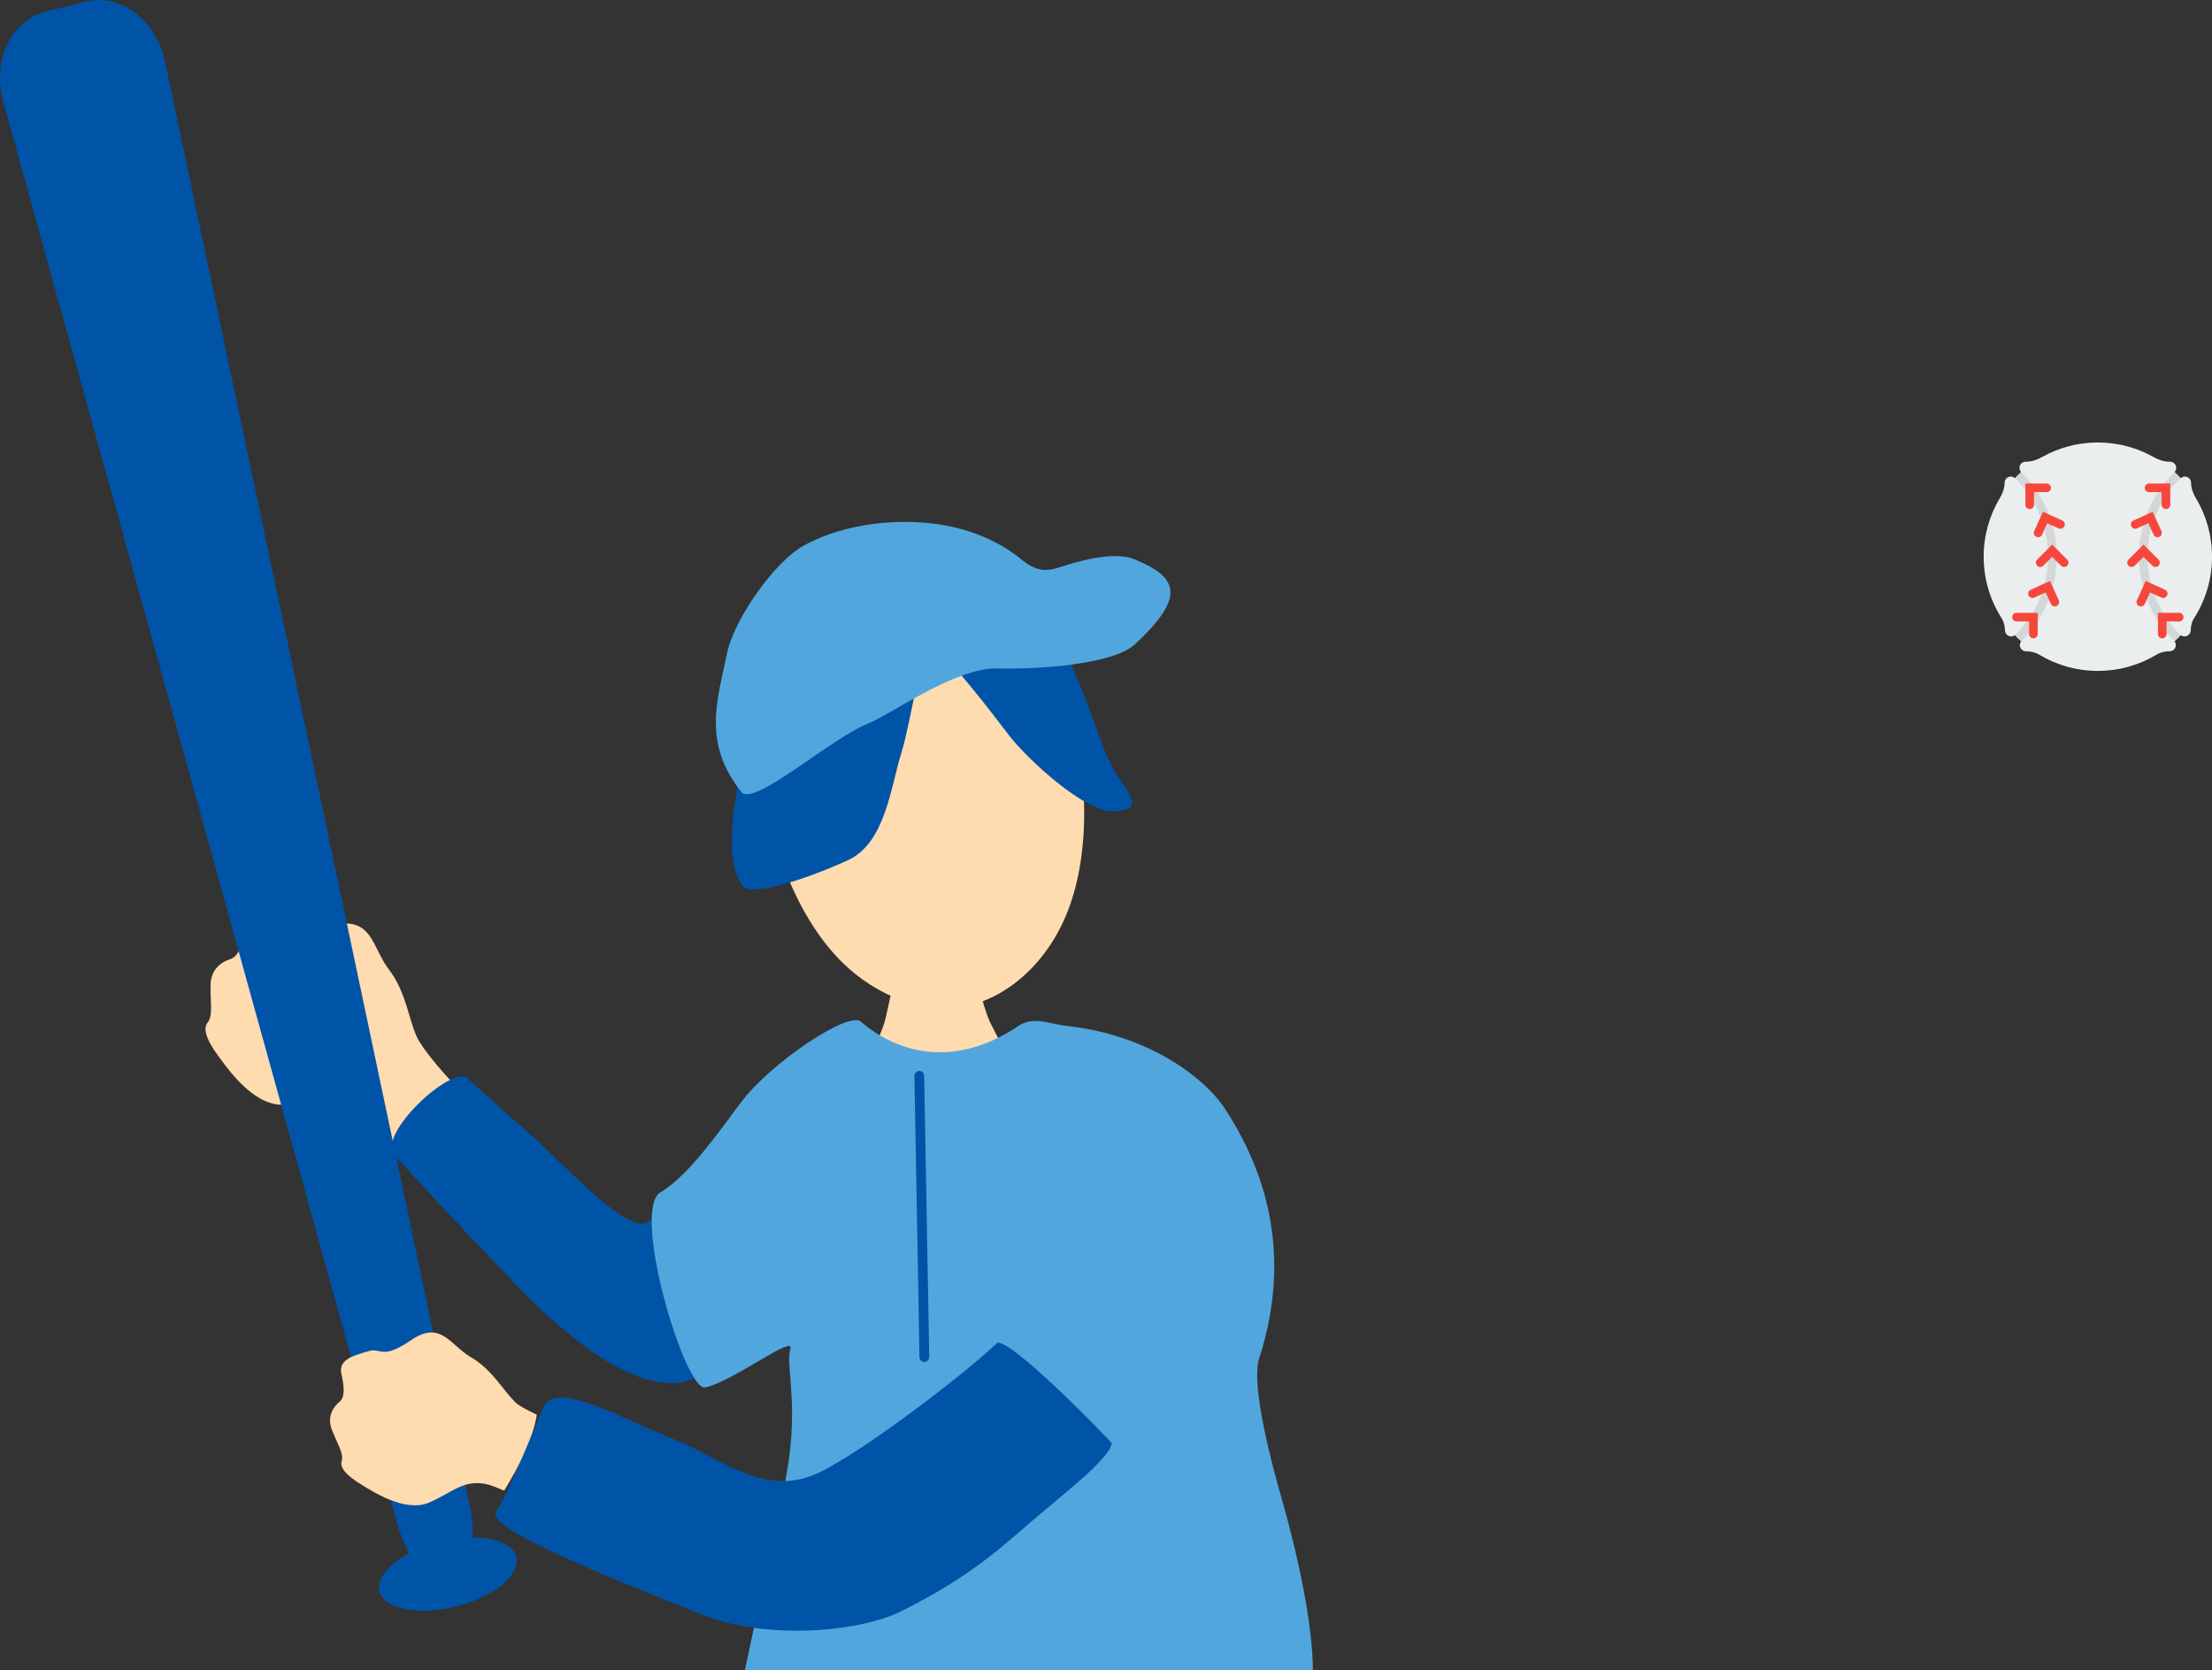
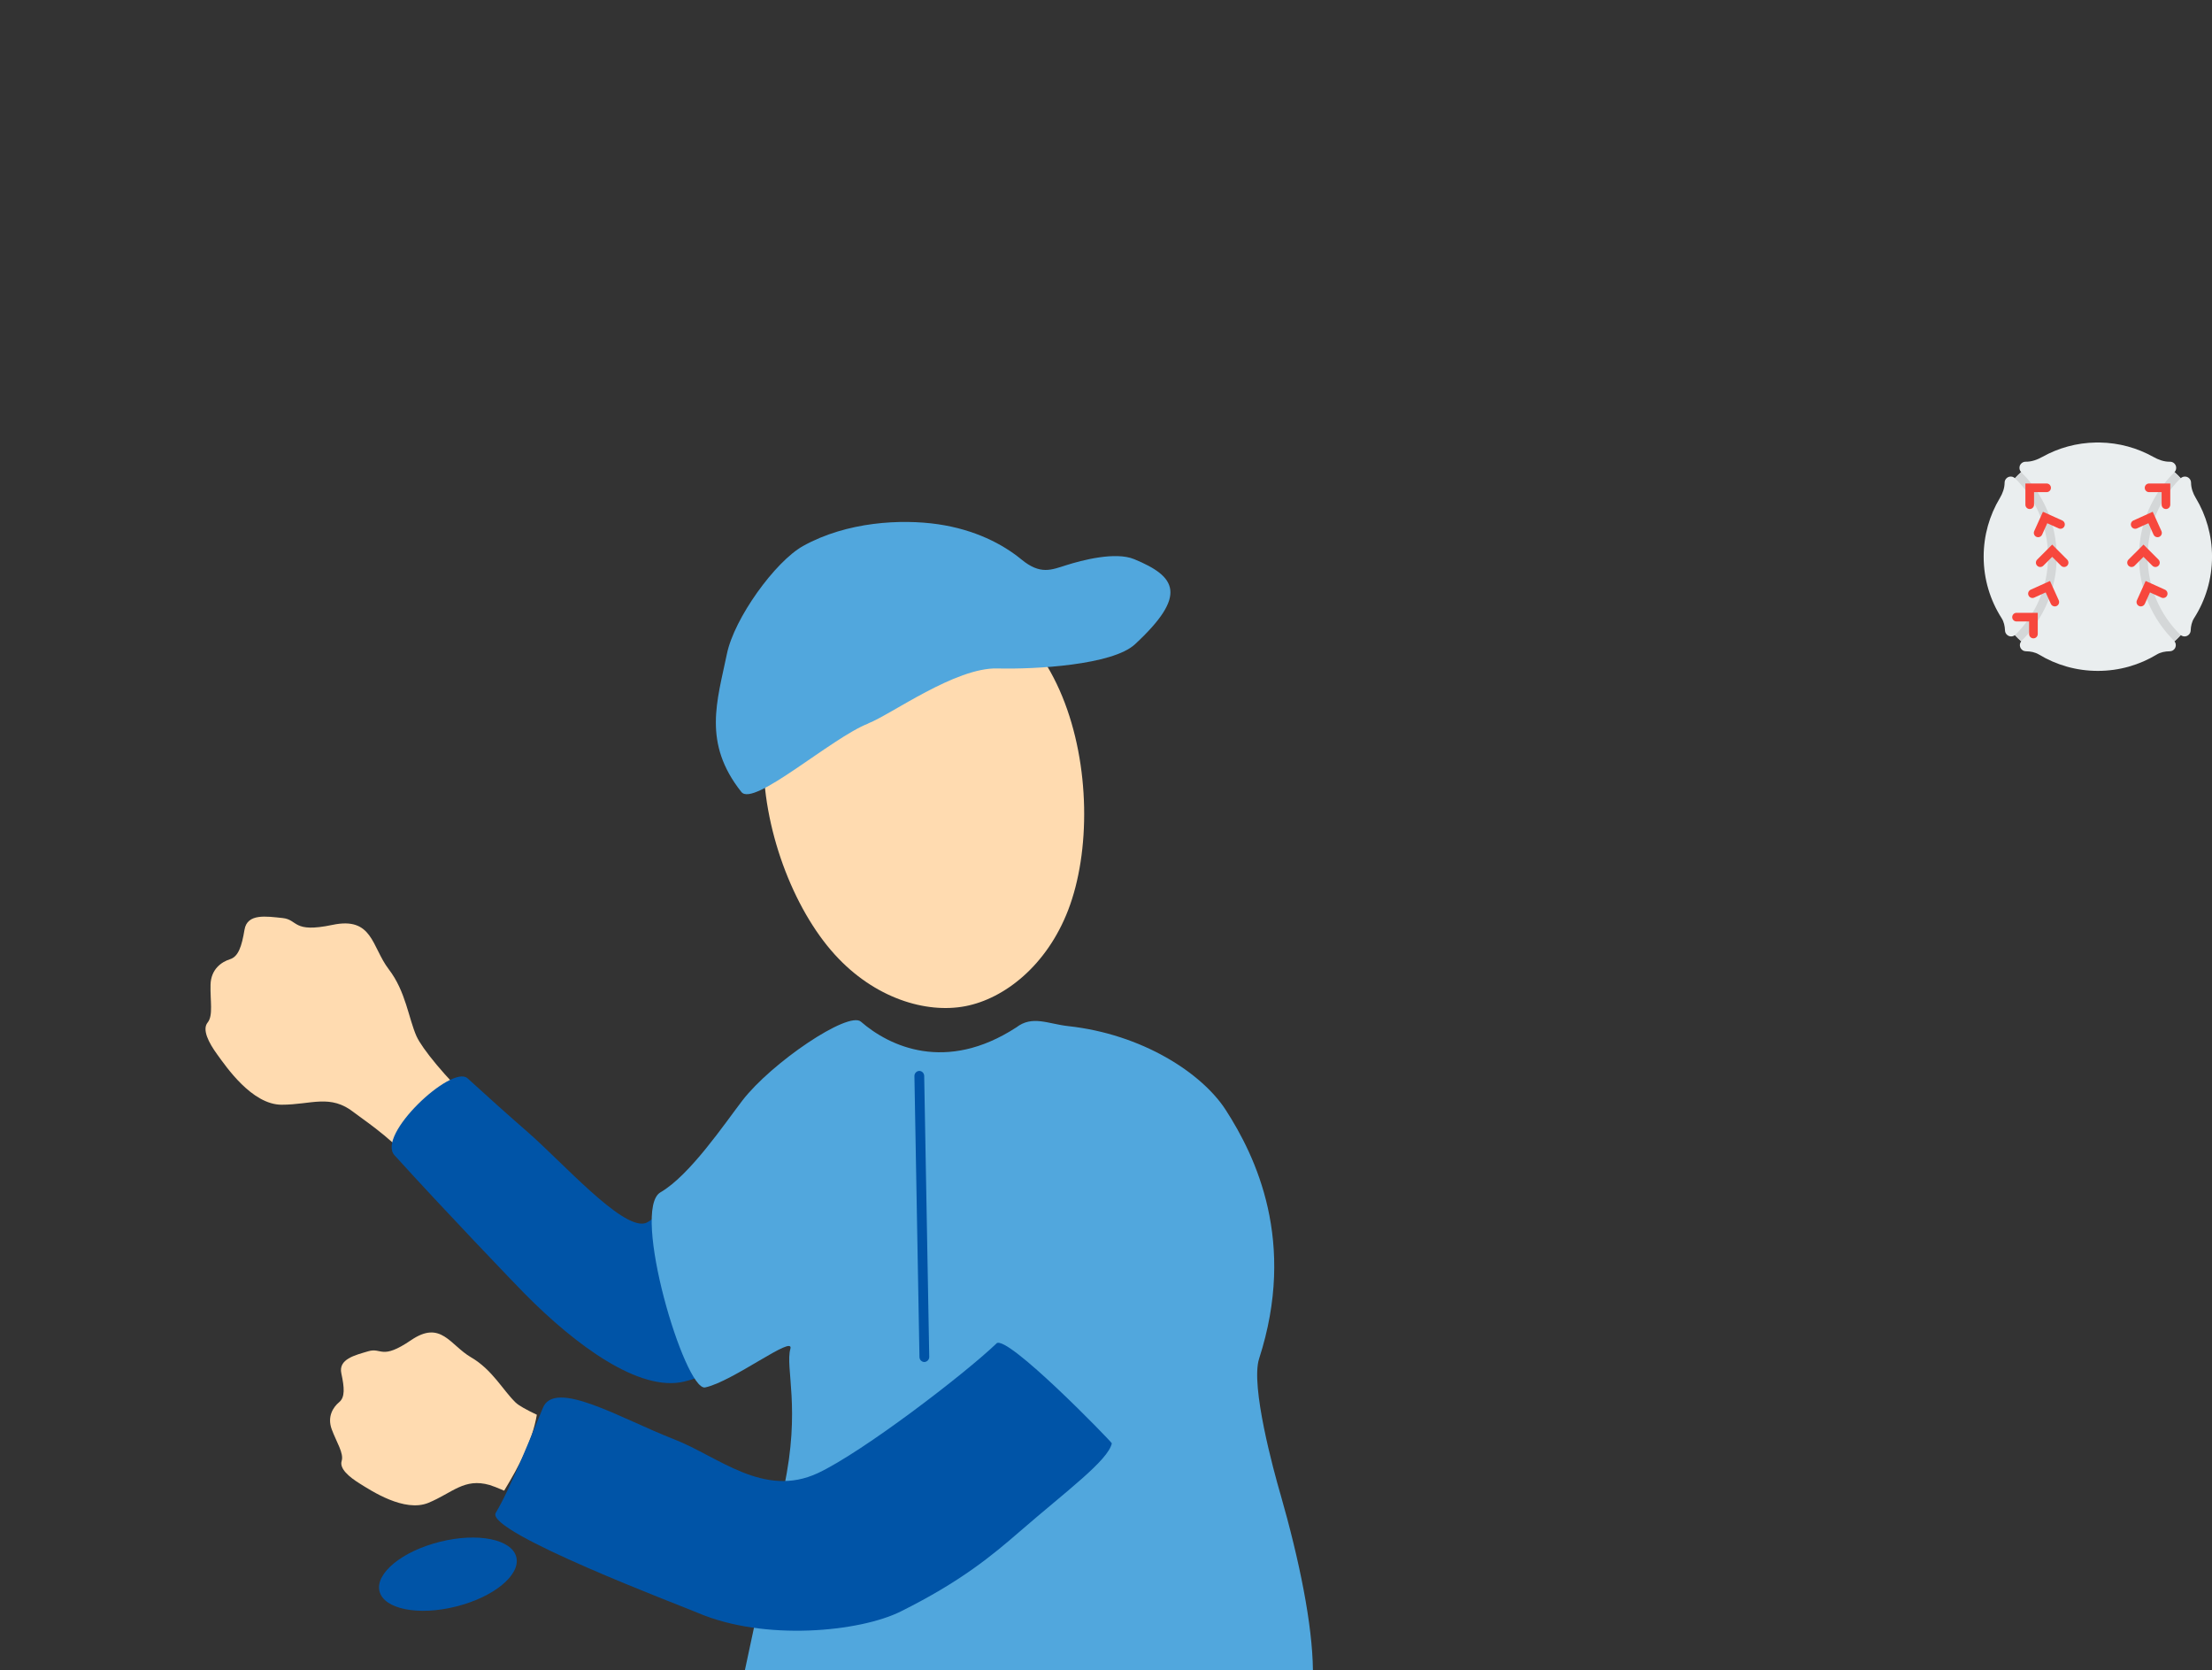
<svg xmlns="http://www.w3.org/2000/svg" width="155" height="117" viewBox="0 0 155 117" fill="none">
  <rect x="0" y="0" width="155" height="117" fill="#333333" stroke="none" />
  <g clip-path="url(#clip0_1_113)">
    <path d="M29.191 72.609C28.618 71.314 28.438 69.463 27.24 67.901C26.043 66.339 26.125 64.198 23.301 64.793C20.477 65.387 20.914 64.427 19.792 64.313C18.67 64.198 17.322 63.97 17.133 65.135C16.938 66.301 16.704 67.017 16.117 67.2C15.537 67.383 14.776 67.886 14.753 68.998C14.723 70.11 14.949 71.146 14.55 71.634C14.151 72.121 14.61 73.035 15.228 73.881C15.845 74.727 17.653 77.393 19.739 77.393C21.825 77.393 23.143 76.616 24.815 77.942C25.282 78.315 27.172 79.534 28.663 81.179C30.765 83.023 35.012 79.435 33.242 77.355C31.247 75.542 29.544 73.401 29.198 72.617L29.191 72.609Z" fill="#FFDBB0" />
    <path d="M59.835 80.981C58.848 79.138 56.995 76.86 54.661 76.799C51.822 76.723 46.715 85.377 45.164 85.704C43.507 86.055 39.44 81.454 36.948 79.282C35.78 78.269 33.89 76.578 32.753 75.534C31.646 74.574 26.329 79.534 27.654 80.943C31.006 84.646 36.097 89.956 36.767 90.633C40.359 94.267 44.81 97.535 47.935 96.789C52.266 95.753 54.759 91.822 56.137 89.666C59.797 83.952 59.872 81.05 59.835 80.981Z" fill="#0054A7" />
-     <path d="M62.998 66.804C63.404 66.804 67.486 66.659 67.998 66.613C68.202 67.459 68.864 70.575 69.377 71.618C69.889 72.655 71.779 76.288 72.284 76.806C71.365 78.224 60.799 78.178 58.758 76.806C59.827 76.288 61.77 72.746 62.079 71.238C62.388 69.729 62.998 67.368 62.998 66.804Z" fill="#FFDBB0" />
-     <path d="M90.652 115.08C90.652 115.08 69.979 115.819 59.066 117H91.217C90.923 115.88 90.697 115.179 90.652 115.08Z" fill="#51A7DD" />
+     <path d="M90.652 115.08C90.652 115.08 69.979 115.819 59.066 117C90.923 115.88 90.697 115.179 90.652 115.08Z" fill="#51A7DD" />
    <path d="M89.711 104.636C89.259 103.074 87.617 97.094 88.227 95.189C90.878 86.992 87.986 81.004 85.885 77.751C84.213 75.169 80.033 72.449 74.844 71.885C73.451 71.733 72.336 71.108 71.214 71.977C66.274 75.184 62.312 73.302 60.324 71.573C59.443 70.811 54.058 74.445 52.01 77.111C50.782 78.711 48.335 82.345 46.286 83.526C44.185 84.729 47.973 97.421 49.404 97.2C51.347 96.797 55.678 93.452 55.384 94.496C55.007 95.814 56.129 98.655 54.932 104.209C54.111 108.026 52.959 113.419 52.198 117H92C91.962 113.8 91.066 109.359 89.711 104.628V104.636Z" fill="#51A7DD" />
    <path d="M58.494 66.872C61.273 69.935 64.88 71.017 67.637 70.491C70.393 69.965 73.361 67.627 74.852 63.749C77.969 55.643 74.822 39.325 62.275 41.717C49.728 44.109 52.672 60.465 58.494 66.872Z" fill="#FFDBB0" />
-     <path d="M62.523 40.422C65.091 39.287 71.146 40.559 73.541 43.942C75.936 47.324 76.945 52.154 78.082 53.99C79.227 55.826 80.184 56.672 78.135 56.847C76.087 57.022 71.937 53.114 70.74 51.56C69.542 50.006 66.206 45.564 65.332 45.458C64.459 45.351 63.901 50.379 63.163 52.733C62.425 55.087 62.041 59.056 59.435 60.252C56.83 61.456 52.642 62.911 52.025 62.042C50.436 59.81 51.791 54.79 52.326 51.613C52.853 48.429 53.313 43.157 56.438 41.862C59.563 40.567 61.823 40.079 62.531 40.43L62.523 40.422Z" fill="#0054A7" />
    <path d="M60.844 50.676C62.463 50.044 66.951 46.745 69.896 46.829C72.532 46.898 77.954 46.593 79.528 45.138C83.256 41.679 82.42 40.392 79.476 39.173C78.15 38.624 75.785 39.257 74.724 39.592C73.662 39.927 72.901 40.285 71.576 39.196C70.25 38.106 68.292 37.1 65.731 36.727C63.171 36.354 59.353 36.537 56.272 38.251C54.329 39.333 51.445 43.309 50.933 45.823C50.255 49.114 49.216 52.04 51.95 55.483C52.808 56.565 58.238 51.705 60.844 50.684V50.676Z" fill="#51A7DD" />
-     <path d="M32.881 105.283C33.499 108.201 32.926 110.86 31.616 111.187C30.305 111.515 28.581 109.435 27.783 106.556L0.234 7.146C-0.565 4.274 0.769 1.425 3.194 0.823L6.025 0.114C8.45 -0.495 10.943 1.402 11.561 4.32L32.874 105.291L32.881 105.283Z" fill="#0054A7" />
    <path d="M36.179 109.085C36.488 110.342 34.59 111.896 31.939 112.551C29.296 113.214 26.901 112.726 26.592 111.477C26.284 110.227 28.181 108.666 30.832 108.011C33.476 107.348 35.871 107.835 36.179 109.085Z" fill="#0054A7" />
    <path d="M36.127 98.252C35.238 97.391 34.492 95.951 33.009 95.09C31.525 94.222 30.9 92.462 28.806 93.886C26.713 95.311 26.758 94.382 25.809 94.663C24.86 94.945 23.7 95.212 23.919 96.218C24.137 97.223 24.182 97.886 23.768 98.229C23.354 98.572 22.91 99.234 23.248 100.141C23.587 101.048 24.107 101.817 23.941 102.35C23.776 102.884 24.446 103.462 25.222 103.942C25.997 104.422 28.332 105.976 30.019 105.283C31.713 104.582 32.527 103.523 34.312 104.034C34.515 104.095 34.869 104.232 35.328 104.43C36.383 102.685 37.294 100.987 37.618 99.112C36.88 98.762 36.345 98.465 36.127 98.252Z" fill="#FFDBB0" />
    <path d="M69.821 94.123C67.592 96.256 60.467 101.718 57.319 103.196C53.516 104.979 50.338 102.038 47.243 100.834C43.522 99.394 38.823 96.538 38.025 98.671C37.43 100.072 35.795 104.24 34.733 105.992C34.011 107.325 47.807 112.521 48.884 112.985C53.561 114.989 60.256 114.326 63.133 112.886C67.366 110.776 69.535 108.955 71.463 107.287C74.746 104.438 77.638 102.327 77.909 101.116C77.924 101.04 70.536 93.422 69.821 94.115V94.123Z" fill="#0054A7" />
    <path d="M64.775 95.418C64.587 95.418 64.436 95.265 64.429 95.075L64.075 75.382C64.075 75.191 64.225 75.031 64.413 75.024C64.602 75.024 64.752 75.176 64.76 75.367L65.114 95.06C65.114 95.25 64.963 95.41 64.775 95.418Z" fill="#0054A7" />
  </g>
  <g clip-path="url(#clip1_1_113)">
    <path d="M153.868 34.896C153.672 34.569 153.534 34.199 153.532 33.816C153.532 33.795 153.53 33.774 153.526 33.751C153.5 33.577 153.362 33.431 153.19 33.396C153.042 33.366 152.905 33.413 152.808 33.502C152.668 33.354 152.524 33.21 152.373 33.074C152.464 32.977 152.513 32.839 152.482 32.69C152.446 32.514 152.296 32.374 152.119 32.351C152.096 32.347 152.074 32.347 152.051 32.347C151.641 32.355 151.244 32.208 150.886 32.007C149.771 31.385 148.49 31.021 147.126 31C147.084 31 147.042 31.001 147 31.001C146.958 31.001 146.915 30.999 146.873 31C145.51 31.021 144.229 31.384 143.113 32.007C142.754 32.206 142.358 32.353 141.948 32.346C141.926 32.346 141.903 32.347 141.88 32.35C141.703 32.374 141.552 32.513 141.517 32.689C141.486 32.838 141.535 32.977 141.626 33.073C141.476 33.21 141.332 33.354 141.191 33.501C141.094 33.413 140.958 33.365 140.81 33.395C140.637 33.431 140.499 33.577 140.473 33.751C140.47 33.773 140.468 33.794 140.468 33.816C140.466 34.198 140.328 34.568 140.132 34.896C139.413 36.096 139 37.499 139 38.999C139 40.581 139.46 42.056 140.252 43.297C140.419 43.557 140.483 43.863 140.496 44.172C140.497 44.191 140.499 44.21 140.502 44.229C140.533 44.407 140.68 44.552 140.859 44.58C140.984 44.601 141.1 44.564 141.189 44.495C141.331 44.645 141.477 44.791 141.63 44.929C141.548 45.033 141.511 45.173 141.556 45.324C141.597 45.459 141.708 45.569 141.843 45.608C141.884 45.62 141.924 45.625 141.963 45.626C142.285 45.63 142.604 45.69 142.88 45.857C144.084 46.582 145.493 47 147.001 47C148.509 47 149.919 46.582 151.122 45.857C151.398 45.69 151.717 45.63 152.039 45.626C152.078 45.626 152.118 45.62 152.159 45.608C152.294 45.569 152.405 45.459 152.446 45.324C152.491 45.173 152.453 45.033 152.372 44.929C152.525 44.791 152.671 44.645 152.813 44.495C152.903 44.564 153.018 44.601 153.143 44.58C153.322 44.552 153.469 44.407 153.5 44.229C153.503 44.21 153.505 44.191 153.506 44.172C153.519 43.863 153.583 43.558 153.75 43.297C154.542 42.055 155.002 40.581 155.002 38.999C155.002 37.499 154.589 36.096 153.87 34.896H153.868Z" fill="#EAEEEF" />
    <path d="M141.193 33.5C142.622 34.899 143.511 36.847 143.511 39C143.511 41.152 142.622 43.101 141.193 44.499C141.332 44.646 141.475 44.789 141.624 44.925C143.162 43.417 144.118 41.318 144.118 39C144.118 36.681 143.162 34.582 141.624 33.075C141.474 33.21 141.332 33.354 141.193 33.5Z" fill="#D4D7D8" />
    <path d="M142.227 35.661C142.059 35.661 141.924 35.525 141.924 35.358V33.872H143.41C143.578 33.872 143.714 34.007 143.714 34.175C143.714 34.343 143.578 34.478 143.41 34.478H142.53V35.358C142.53 35.525 142.395 35.661 142.227 35.661Z" fill="#F7473D" />
    <path d="M142.487 44.721C142.319 44.721 142.184 44.585 142.184 44.418V43.538H141.304C141.136 43.538 141 43.402 141 43.234C141 43.067 141.136 42.931 141.304 42.931H142.79V44.418C142.79 44.585 142.654 44.721 142.486 44.721H142.487Z" fill="#F7473D" />
    <path d="M144.637 39.721C144.559 39.721 144.481 39.691 144.422 39.632L143.8 39.011L143.179 39.632C143.061 39.751 142.868 39.751 142.75 39.632C142.631 39.514 142.631 39.322 142.75 39.203L143.8 38.152L144.851 39.203C144.97 39.322 144.97 39.514 144.851 39.632C144.792 39.691 144.714 39.721 144.637 39.721Z" fill="#F7473D" />
    <path d="M142.818 37.635C142.776 37.635 142.734 37.626 142.693 37.608C142.541 37.539 142.473 37.359 142.542 37.207L143.154 35.852L144.508 36.464C144.661 36.533 144.728 36.713 144.659 36.865C144.59 37.018 144.41 37.086 144.258 37.017L143.456 36.655L143.095 37.457C143.044 37.569 142.934 37.635 142.818 37.635H142.818Z" fill="#F7473D" />
    <path d="M143.985 42.483C143.87 42.483 143.759 42.416 143.708 42.304L143.346 41.503L142.545 41.865C142.392 41.934 142.212 41.867 142.144 41.714C142.074 41.561 142.142 41.381 142.295 41.312L143.649 40.7L144.261 42.054C144.33 42.207 144.262 42.387 144.109 42.456C144.069 42.474 144.027 42.483 143.984 42.483H143.985Z" fill="#F7473D" />
    <path d="M152.807 33.5C151.378 34.899 150.489 36.847 150.489 39C150.489 41.152 151.378 43.101 152.807 44.499C152.668 44.646 152.525 44.789 152.376 44.925C150.838 43.417 149.882 41.318 149.882 39C149.882 36.681 150.838 34.582 152.376 33.075C152.526 33.21 152.668 33.354 152.807 33.5Z" fill="#D4D7D8" />
    <path d="M151.773 35.661C151.941 35.661 152.076 35.525 152.076 35.358V33.872H150.591C150.423 33.872 150.287 34.007 150.287 34.175C150.287 34.343 150.423 34.478 150.591 34.478H151.47V35.358C151.47 35.525 151.606 35.661 151.774 35.661H151.773Z" fill="#F7473D" />
-     <path d="M151.513 44.721C151.681 44.721 151.816 44.585 151.816 44.418V43.538H152.696C152.864 43.538 153 43.402 153 43.234C153 43.067 152.864 42.931 152.696 42.931H151.21V44.418C151.21 44.585 151.346 44.721 151.514 44.721H151.513Z" fill="#F7473D" />
    <path d="M149.363 39.721C149.441 39.721 149.519 39.691 149.578 39.632L150.2 39.011L150.821 39.632C150.939 39.751 151.132 39.751 151.25 39.632C151.369 39.514 151.369 39.322 151.25 39.203L150.2 38.152L149.149 39.203C149.03 39.322 149.03 39.514 149.149 39.632C149.208 39.691 149.286 39.721 149.363 39.721Z" fill="#F7473D" />
    <path d="M151.182 37.635C151.224 37.635 151.266 37.626 151.307 37.608C151.459 37.539 151.527 37.359 151.458 37.207L150.846 35.852L149.492 36.464C149.339 36.533 149.272 36.713 149.341 36.865C149.41 37.018 149.59 37.086 149.742 37.017L150.544 36.655L150.905 37.457C150.956 37.569 151.066 37.635 151.182 37.635H151.182Z" fill="#F7473D" />
    <path d="M150.015 42.483C150.13 42.483 150.241 42.416 150.292 42.304L150.654 41.503L151.455 41.865C151.608 41.934 151.788 41.867 151.856 41.714C151.926 41.561 151.858 41.381 151.705 41.312L150.351 40.7L149.739 42.054C149.67 42.207 149.738 42.387 149.891 42.456C149.931 42.474 149.973 42.483 150.016 42.483H150.015Z" fill="#F7473D" />
  </g>
  <defs>
    <clipPath id="clip0_1_113">
      <rect width="92" height="117" fill="white" />
    </clipPath>
    <clipPath id="clip1_1_113">
      <rect width="16" height="16" fill="white" transform="translate(139 31)" />
    </clipPath>
  </defs>
</svg>